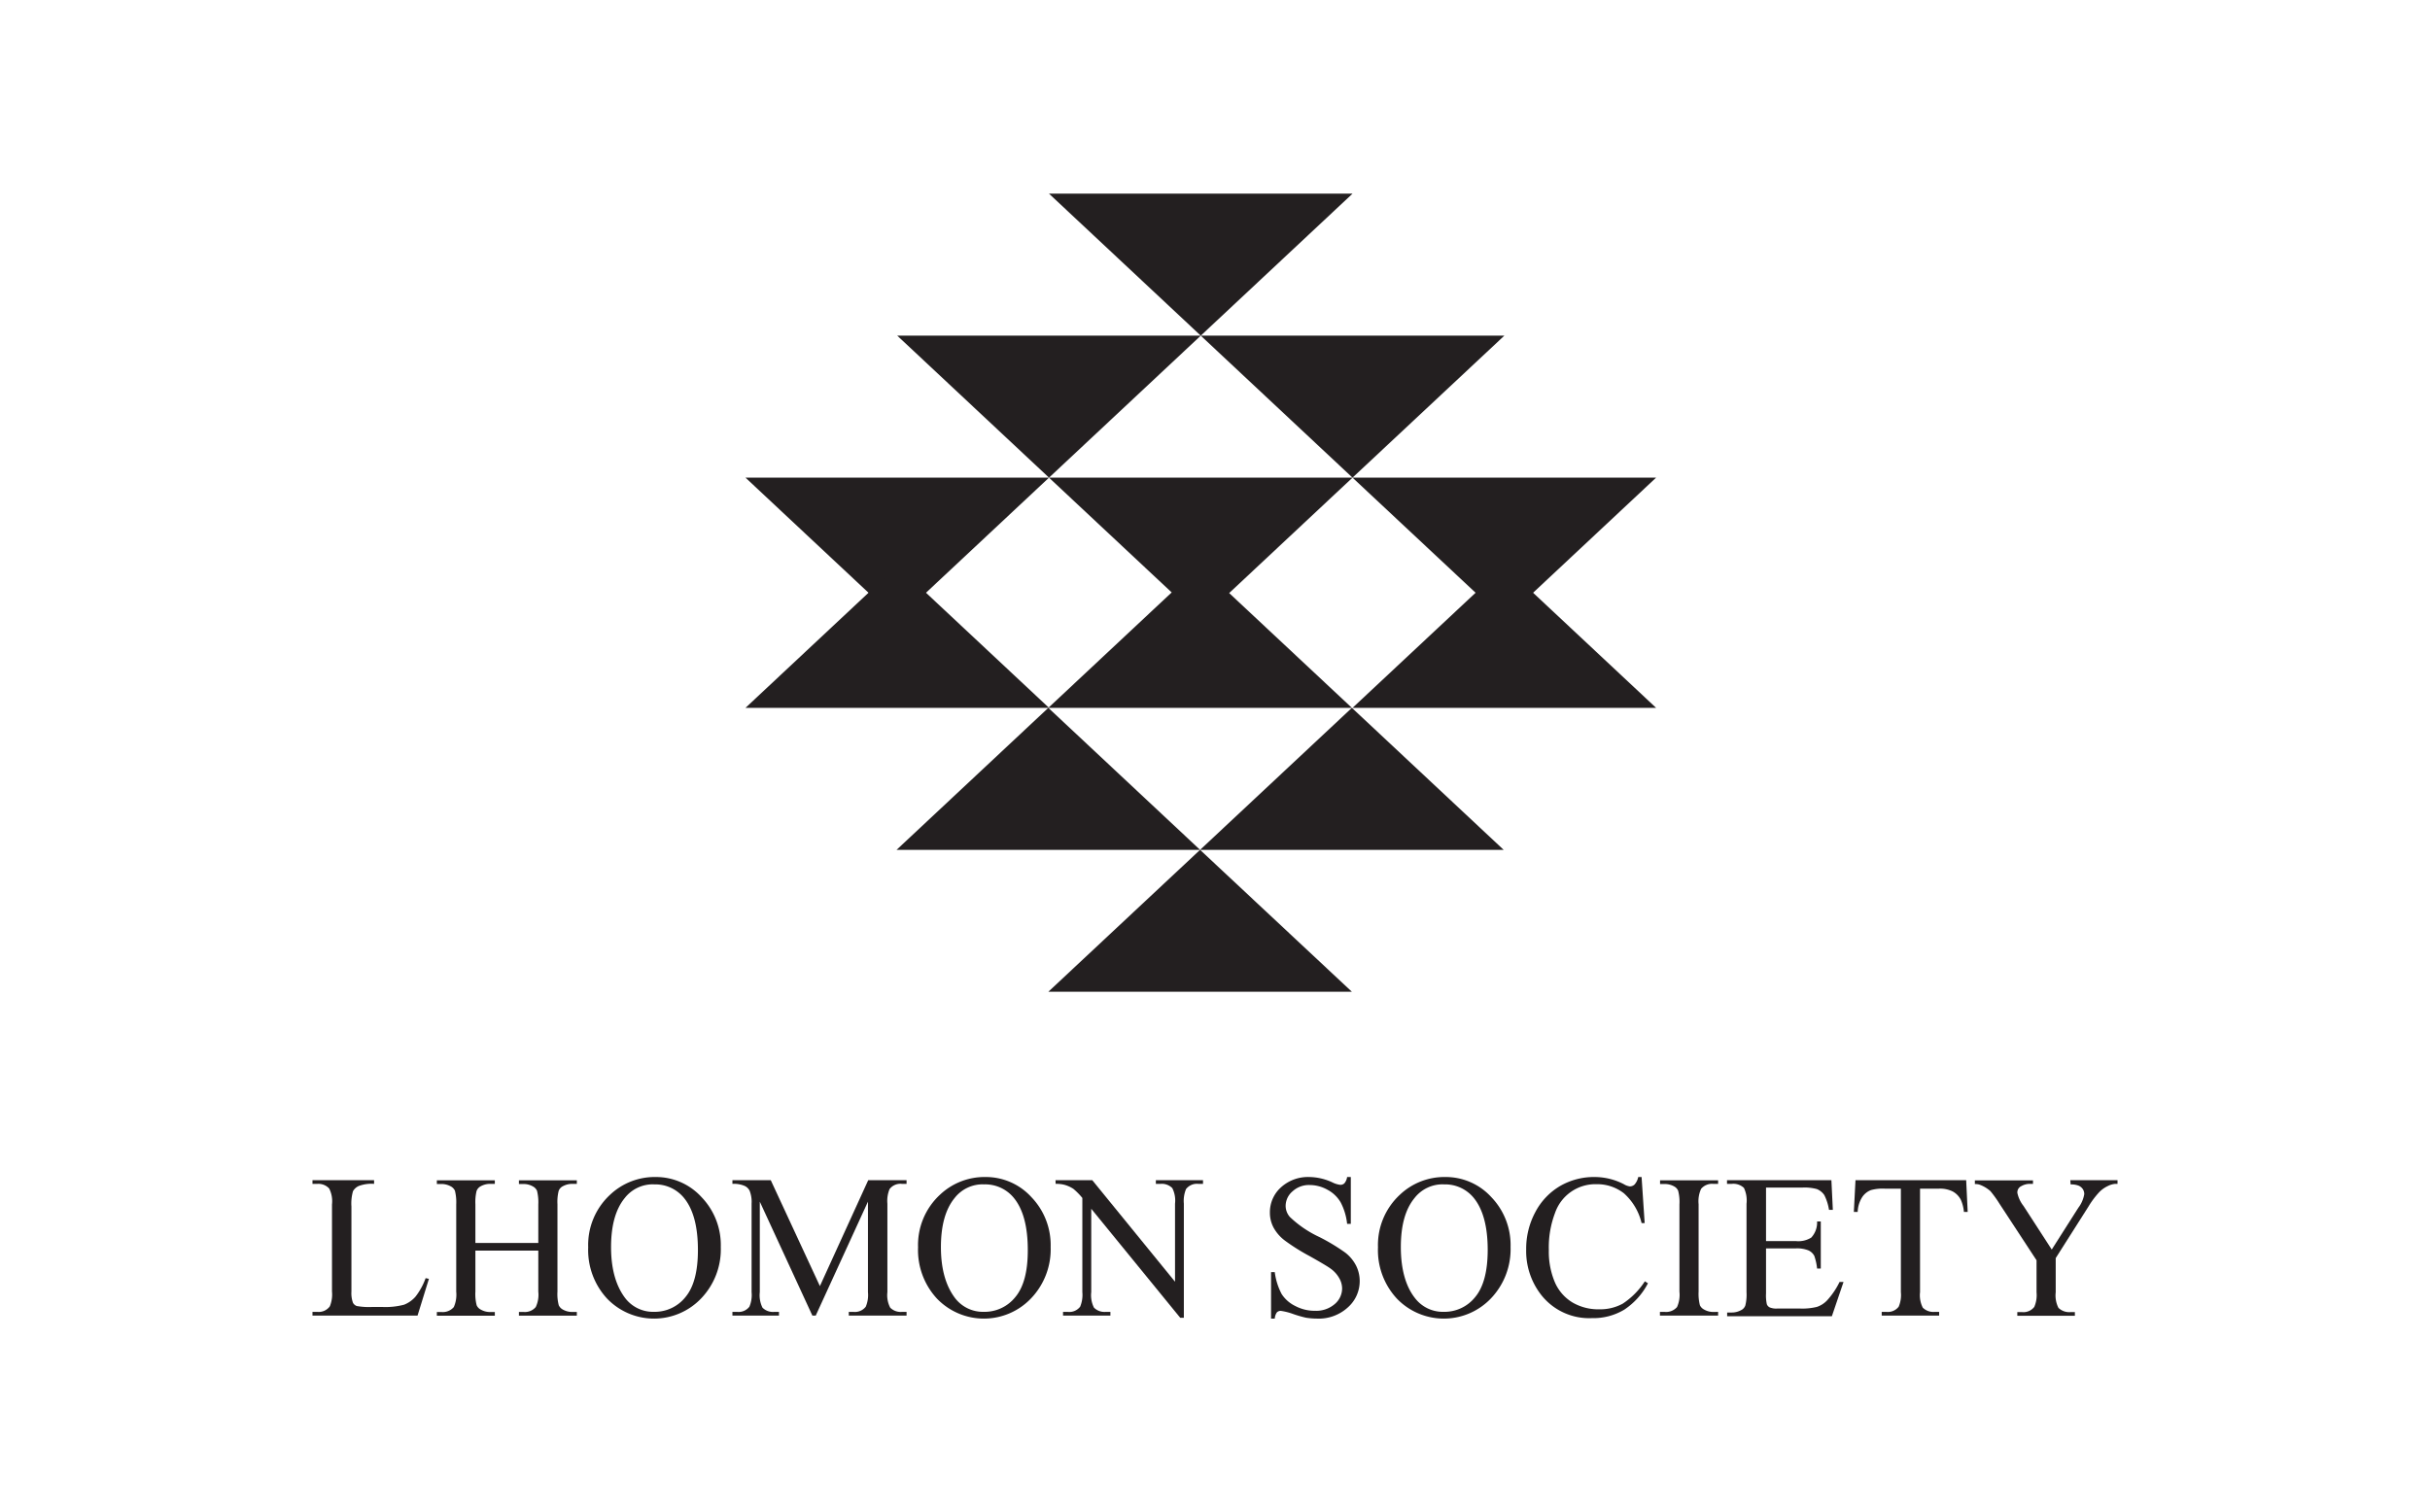
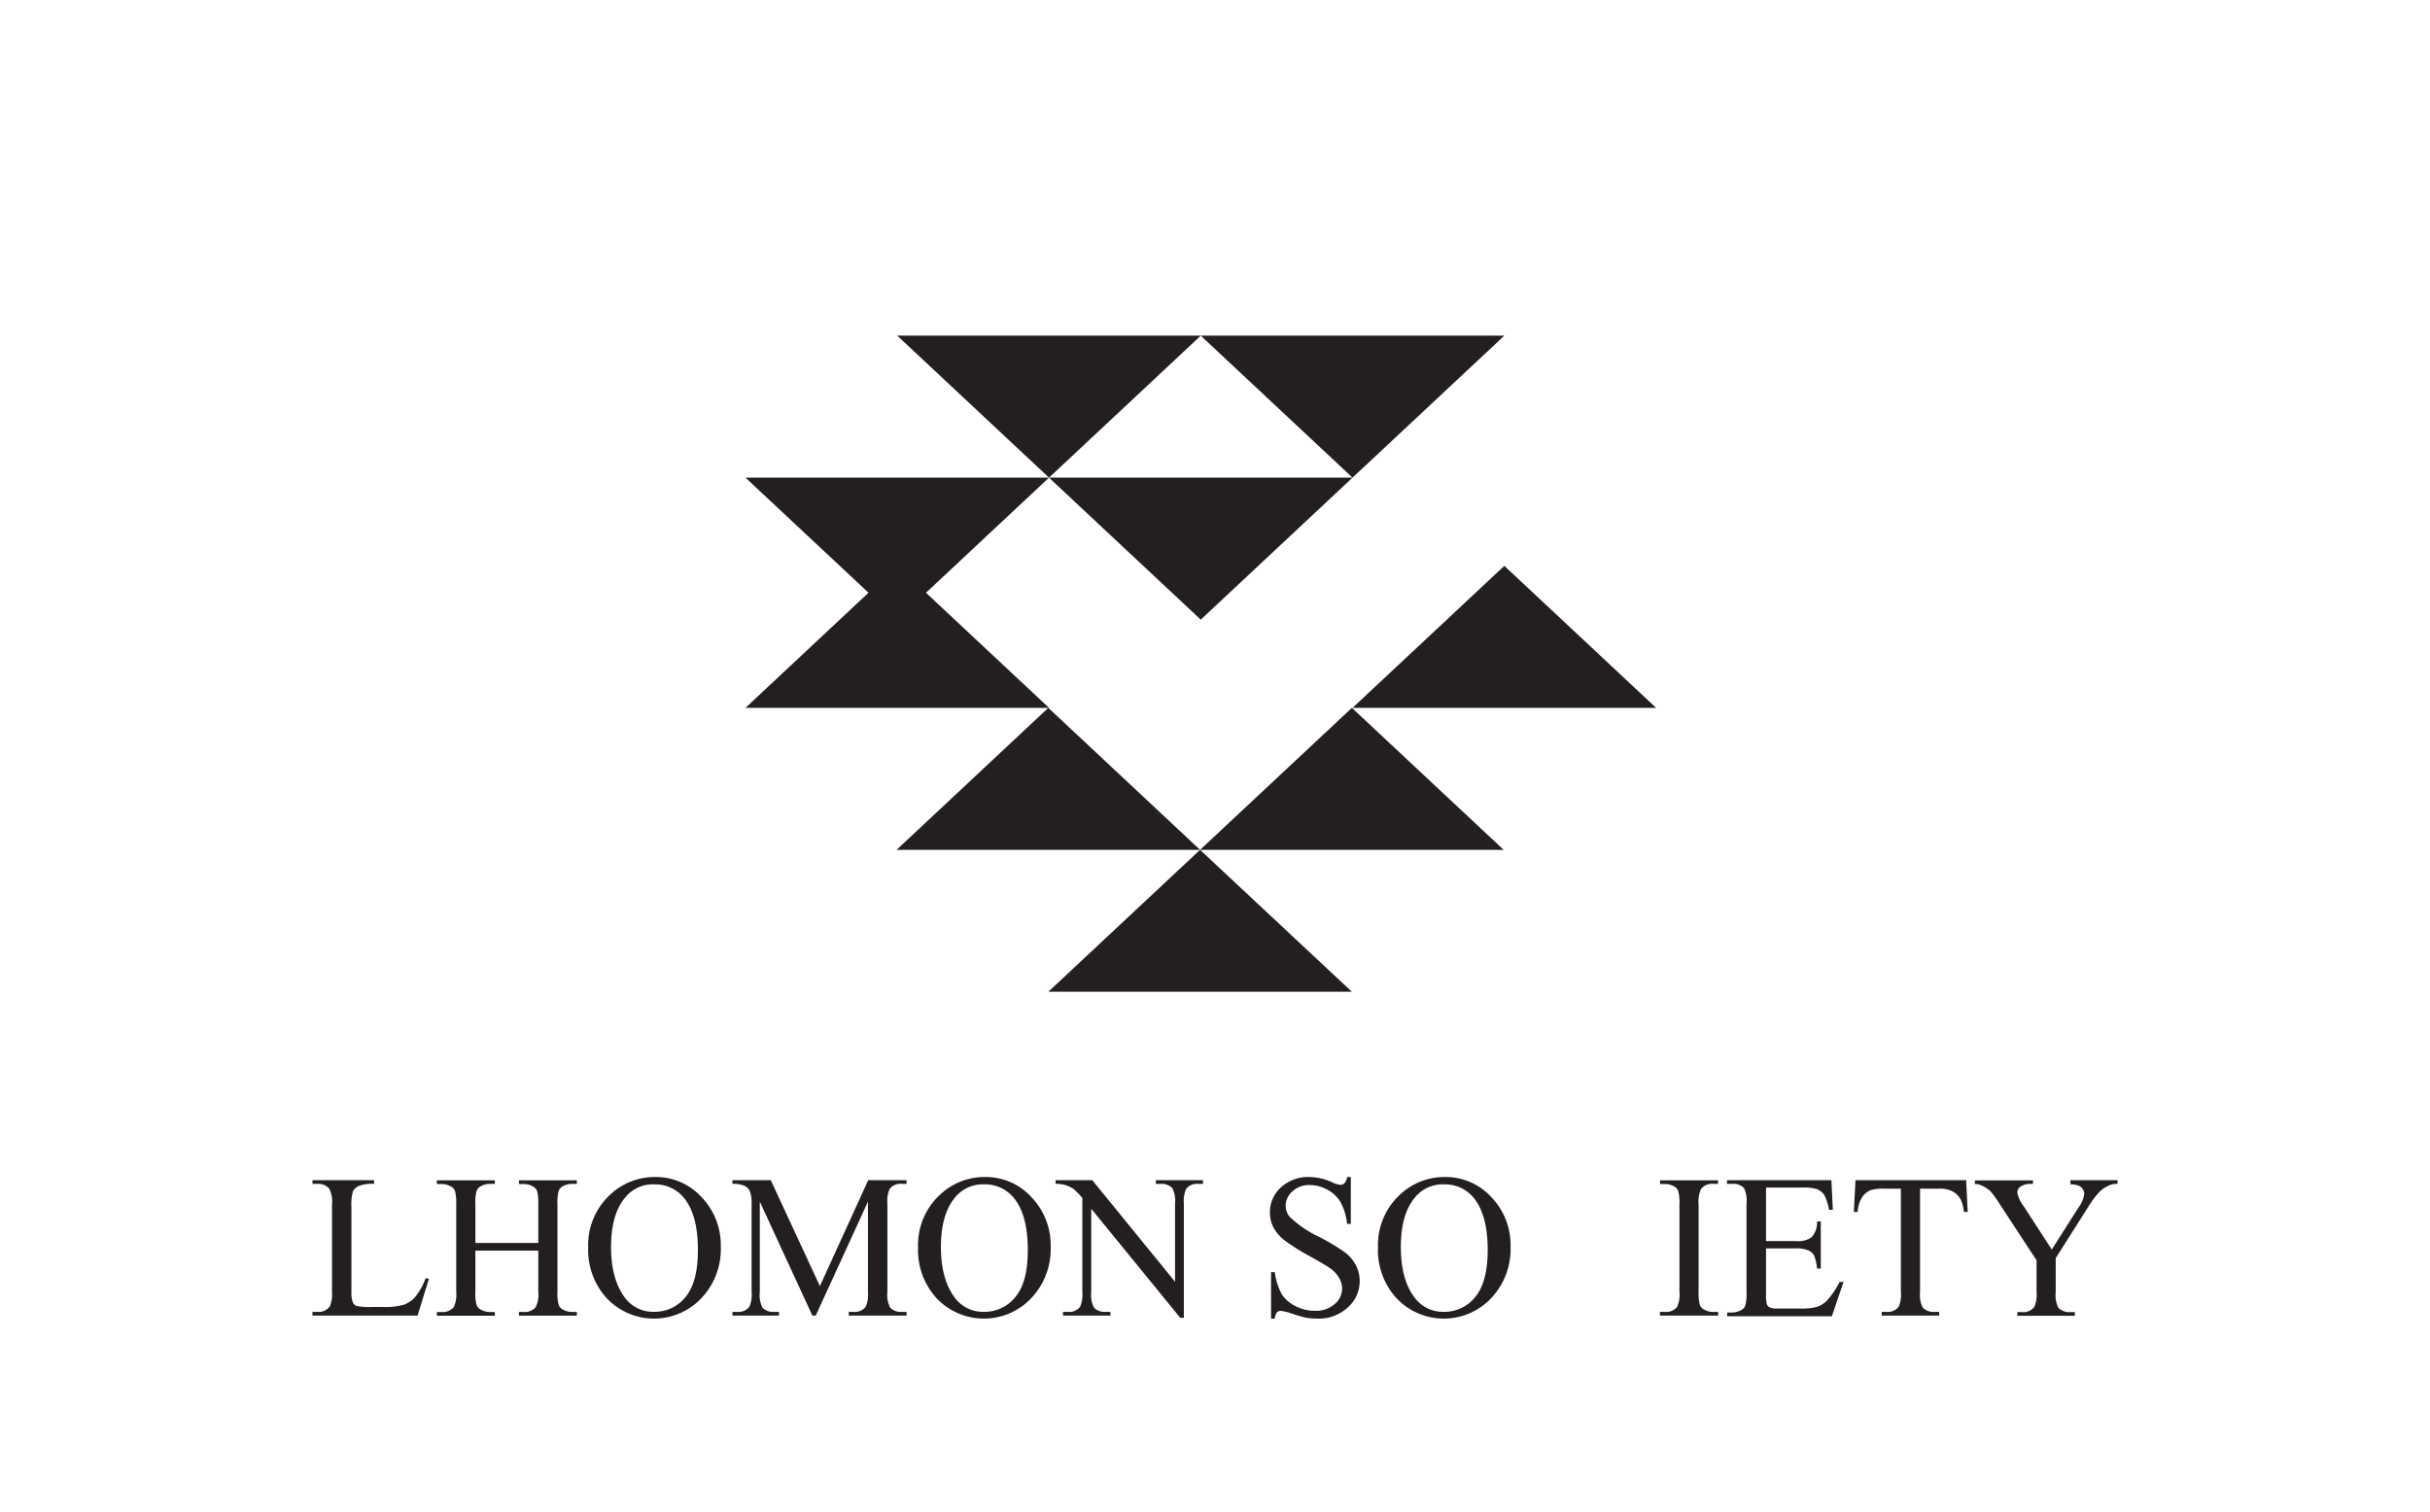
<svg xmlns="http://www.w3.org/2000/svg" id="Layer_4" data-name="Layer 4" viewBox="0 0 355 221">
  <defs>
    <style>.cls-1{fill:#231f20;}</style>
  </defs>
-   <polygon class="cls-1" points="175.42 49.05 153.25 28.3 197.59 28.3 175.42 49.05" />
  <polygon class="cls-1" points="197.59 69.8 175.42 49.05 219.77 49.05 197.59 69.8" />
-   <polygon class="cls-1" points="219.77 90.55 197.59 69.8 241.94 69.8 219.77 90.55" />
  <polygon class="cls-1" points="153.25 69.8 131.08 49.05 175.42 49.05 153.25 69.8" />
  <polygon class="cls-1" points="131.08 90.55 108.91 69.8 153.25 69.8 131.08 90.55" />
  <polygon class="cls-1" points="175.42 90.55 153.25 69.8 197.59 69.8 175.42 90.55" />
-   <polygon class="cls-1" points="175.32 82.69 153.15 103.44 197.5 103.44 175.32 82.69" />
  <polygon class="cls-1" points="131.08 82.69 108.91 103.44 153.25 103.44 131.08 82.69" />
  <polygon class="cls-1" points="153.15 103.44 130.98 124.19 175.32 124.19 153.15 103.44" />
  <polygon class="cls-1" points="197.5 103.44 175.32 124.19 219.67 124.19 197.5 103.44" />
  <polygon class="cls-1" points="175.32 124.19 153.15 144.93 197.5 144.93 175.32 124.19" />
  <polygon class="cls-1" points="219.77 82.69 197.59 103.44 241.94 103.44 219.77 82.69" />
  <path class="cls-1" d="M62.18,186.78l.48.1L61,192.25H45.65v-.54h.75a2,2,0,0,0,1.79-.82,4.61,4.61,0,0,0,.31-2.16V176a4.09,4.09,0,0,0-.41-2.32A2.13,2.13,0,0,0,46.4,173h-.75v-.54h9V173a5.32,5.32,0,0,0-2.21.3,1.8,1.8,0,0,0-.87.77,6.51,6.51,0,0,0-.23,2.23v12.43a4.13,4.13,0,0,0,.23,1.66,1.07,1.07,0,0,0,.54.46,10.19,10.19,0,0,0,2.28.14h1.44a10.65,10.65,0,0,0,3.2-.33,4.27,4.27,0,0,0,1.68-1.19A9.84,9.84,0,0,0,62.18,186.78Z" />
  <path class="cls-1" d="M69.45,181.64h9.19V176a6.86,6.86,0,0,0-.19-2,1.36,1.36,0,0,0-.61-.63,2.73,2.73,0,0,0-1.33-.35h-.7v-.54h8.46V173h-.7a2.83,2.83,0,0,0-1.33.34,1.22,1.22,0,0,0-.63.71,6.65,6.65,0,0,0-.17,1.93v12.76a6.44,6.44,0,0,0,.19,2,1.38,1.38,0,0,0,.6.63,2.76,2.76,0,0,0,1.34.35h.7v.54H75.81v-.54h.7a2.07,2.07,0,0,0,1.76-.72,4.2,4.2,0,0,0,.37-2.25v-6H69.45v6a6.44,6.44,0,0,0,.19,2,1.31,1.31,0,0,0,.61.63,2.73,2.73,0,0,0,1.33.35h.71v.54H63.82v-.54h.7A2.11,2.11,0,0,0,66.3,191a4.49,4.49,0,0,0,.35-2.25V176a6.86,6.86,0,0,0-.19-2,1.38,1.38,0,0,0-.6-.63,2.82,2.82,0,0,0-1.34-.35h-.7v-.54h8.47V173h-.71a2.83,2.83,0,0,0-1.33.34,1.29,1.29,0,0,0-.63.71,7,7,0,0,0-.17,1.93Z" />
  <path class="cls-1" d="M95.81,172a9,9,0,0,1,6.67,2.93,10.1,10.1,0,0,1,2.82,7.3,10.37,10.37,0,0,1-2.84,7.48,9.51,9.51,0,0,1-13.75.08,10.44,10.44,0,0,1-2.78-7.52,10,10,0,0,1,3.21-7.69A9.48,9.48,0,0,1,95.81,172Zm-.28,1.07a5.2,5.2,0,0,0-4.26,2q-2,2.44-2,7.17t2.07,7.46a5.13,5.13,0,0,0,4.21,2,5.74,5.74,0,0,0,4.6-2.17q1.81-2.18,1.81-6.86c0-3.38-.66-5.91-2-7.57A5.4,5.4,0,0,0,95.53,173.08Z" />
  <path class="cls-1" d="M118.68,192.25,111,175.6v13.22a4.07,4.07,0,0,0,.39,2.27,2.16,2.16,0,0,0,1.71.62h.7v.54H107v-.54h.7a2,2,0,0,0,1.78-.76,4.35,4.35,0,0,0,.32-2.13V175.89a4.42,4.42,0,0,0-.29-1.89,1.53,1.53,0,0,0-.75-.71A4,4,0,0,0,107,173v-.54h5.6l7.18,15.48,7.06-15.48h5.6V173h-.68a2,2,0,0,0-1.8.76,4.47,4.47,0,0,0-.32,2.13v12.93a3.93,3.93,0,0,0,.41,2.27,2.16,2.16,0,0,0,1.71.62h.68v.54H124v-.54h.7a2,2,0,0,0,1.78-.76,4.35,4.35,0,0,0,.32-2.13V175.6l-7.63,16.65Z" />
  <path class="cls-1" d="M144,172a9,9,0,0,1,6.67,2.93,10.1,10.1,0,0,1,2.82,7.3,10.37,10.37,0,0,1-2.84,7.48,9.51,9.51,0,0,1-13.75.08,10.44,10.44,0,0,1-2.78-7.52,10,10,0,0,1,3.21-7.69A9.48,9.48,0,0,1,144,172Zm-.28,1.07a5.2,5.2,0,0,0-4.26,2q-2,2.44-2,7.17t2.07,7.46a5.13,5.13,0,0,0,4.21,2,5.74,5.74,0,0,0,4.6-2.17q1.82-2.18,1.81-6.86c0-3.38-.66-5.91-2-7.57A5.4,5.4,0,0,0,143.67,173.08Z" />
  <path class="cls-1" d="M154.2,172.46h5.37l12.09,14.84V175.89a4,4,0,0,0-.4-2.27,2.16,2.16,0,0,0-1.71-.62h-.69v-.54h6.89V173h-.7a2,2,0,0,0-1.78.76,4.47,4.47,0,0,0-.32,2.13v16.68h-.53l-13-15.93v12.18a4,4,0,0,0,.4,2.27,2.17,2.17,0,0,0,1.7.62h.7v.54H155.3v-.54H156a2,2,0,0,0,1.8-.76,4.47,4.47,0,0,0,.32-2.13V175.06a9.58,9.58,0,0,0-1.31-1.33,4.7,4.7,0,0,0-1.3-.59,4.55,4.55,0,0,0-1.29-.14Z" />
  <path class="cls-1" d="M197.34,172v6.84h-.54a8.66,8.66,0,0,0-.94-3.13,4.85,4.85,0,0,0-1.93-1.85,5.36,5.36,0,0,0-2.6-.69,3.53,3.53,0,0,0-2.51.93,2.81,2.81,0,0,0-1,2.1,2.47,2.47,0,0,0,.63,1.65,16,16,0,0,0,4.3,2.92,28.82,28.82,0,0,1,3.78,2.28,5.63,5.63,0,0,1,1.57,1.88,5,5,0,0,1,.54,2.26,5.11,5.11,0,0,1-1.74,3.87,6.29,6.29,0,0,1-4.49,1.63,10.42,10.42,0,0,1-1.62-.13,16.89,16.89,0,0,1-1.87-.54,8.93,8.93,0,0,0-1.8-.46.78.78,0,0,0-.58.22,1.8,1.8,0,0,0-.31.91h-.54v-6.79h.54a9.45,9.45,0,0,0,1,3.19,4.91,4.91,0,0,0,2,1.76,6.06,6.06,0,0,0,2.9.7,4.14,4.14,0,0,0,2.88-1,3,3,0,0,0,1.06-2.28,3.06,3.06,0,0,0-.41-1.47,4.31,4.31,0,0,0-1.24-1.39c-.38-.29-1.42-.91-3.11-1.86a29.35,29.35,0,0,1-3.61-2.27,6,6,0,0,1-1.63-1.86,4.63,4.63,0,0,1-.55-2.25,4.87,4.87,0,0,1,1.63-3.67A5.86,5.86,0,0,1,191.3,172a8.29,8.29,0,0,1,3.34.78,3.52,3.52,0,0,0,1.15.36.82.82,0,0,0,.62-.23,1.81,1.81,0,0,0,.39-.91Z" />
  <path class="cls-1" d="M211.18,172a9,9,0,0,1,6.68,2.93,10.1,10.1,0,0,1,2.82,7.3,10.42,10.42,0,0,1-2.84,7.48,9.51,9.51,0,0,1-13.75.08,10.4,10.4,0,0,1-2.78-7.52,10,10,0,0,1,3.21-7.69A9.45,9.45,0,0,1,211.18,172Zm-.27,1.07a5.2,5.2,0,0,0-4.26,2c-1.34,1.63-2,4-2,7.17s.69,5.72,2.07,7.46a5.12,5.12,0,0,0,4.2,2,5.73,5.73,0,0,0,4.6-2.17q1.81-2.18,1.82-6.86c0-3.38-.67-5.91-2-7.57A5.39,5.39,0,0,0,210.91,173.08Z" />
-   <path class="cls-1" d="M239.82,172l.45,6.73h-.45a8.43,8.43,0,0,0-2.58-4.35,6.33,6.33,0,0,0-4-1.33,6.23,6.23,0,0,0-6.06,4.19,14.15,14.15,0,0,0-.91,5.44,11.42,11.42,0,0,0,.86,4.65,6.41,6.41,0,0,0,2.59,3,7.44,7.44,0,0,0,3.94,1,6.82,6.82,0,0,0,3.4-.82,11.18,11.18,0,0,0,3.24-3.27l.45.29a10.32,10.32,0,0,1-3.47,3.86,8.75,8.75,0,0,1-4.71,1.23,8.9,8.9,0,0,1-7.61-3.65,10.39,10.39,0,0,1-2-6.39,11.29,11.29,0,0,1,1.33-5.44,9.58,9.58,0,0,1,3.65-3.84A9.89,9.89,0,0,1,233,172a9.31,9.31,0,0,1,4.23,1.05,2.21,2.21,0,0,0,.87.32,1,1,0,0,0,.69-.27,2.37,2.37,0,0,0,.54-1.1Z" />
  <path class="cls-1" d="M251,191.71v.54H242.5v-.54h.7A2.1,2.1,0,0,0,245,191a4.37,4.37,0,0,0,.35-2.25V176a6.44,6.44,0,0,0-.19-2,1.31,1.31,0,0,0-.59-.63,2.83,2.83,0,0,0-1.35-.35h-.7v-.54H251V173h-.72a2.09,2.09,0,0,0-1.76.72,4.31,4.31,0,0,0-.37,2.25v12.77a6.78,6.78,0,0,0,.19,2,1.38,1.38,0,0,0,.62.63,2.69,2.69,0,0,0,1.32.35Z" />
  <path class="cls-1" d="M258,173.54v7.82h4.35a3.54,3.54,0,0,0,2.26-.51,3.25,3.25,0,0,0,.85-2.36H266v6.89h-.54a8,8,0,0,0-.41-1.86,1.82,1.82,0,0,0-.86-.8,4.48,4.48,0,0,0-1.84-.29H258V189a6,6,0,0,0,.12,1.6.89.89,0,0,0,.41.45,2.48,2.48,0,0,0,1.11.17h3.35a8.9,8.9,0,0,0,2.44-.24,3.61,3.61,0,0,0,1.46-.92,11.23,11.23,0,0,0,1.85-2.72h.58l-1.7,5H252.32v-.54h.7a2.83,2.83,0,0,0,1.33-.34,1.2,1.2,0,0,0,.63-.7,6.53,6.53,0,0,0,.17-1.91V175.91a4.26,4.26,0,0,0-.38-2.32A2.25,2.25,0,0,0,253,173h-.7v-.54h15.25l.21,4.34h-.56a7.28,7.28,0,0,0-.68-2.15,2.4,2.4,0,0,0-1.1-.89,6.82,6.82,0,0,0-2.06-.22Z" />
  <path class="cls-1" d="M287.24,172.46l.22,4.64h-.55a5.58,5.58,0,0,0-.44-1.75,2.88,2.88,0,0,0-1.2-1.24,4.16,4.16,0,0,0-2-.41H280.5v15.12a4,4,0,0,0,.4,2.27,2.19,2.19,0,0,0,1.71.62h.68v.54H274.9v-.54h.7a2,2,0,0,0,1.78-.76,4.35,4.35,0,0,0,.32-2.13V173.7h-2.37a6.44,6.44,0,0,0-2,.21,2.68,2.68,0,0,0-1.3,1.06,4.26,4.26,0,0,0-.64,2.13h-.56l.24-4.64Z" />
  <path class="cls-1" d="M302.45,172.46h6.9V173H309a3,3,0,0,0-1.11.34,4.21,4.21,0,0,0-1.33,1,12.75,12.75,0,0,0-1.47,2l-4.77,7.51v5a4,4,0,0,0,.4,2.27,2.27,2.27,0,0,0,1.76.62h.64v.54h-8.41v-.54h.7a2,2,0,0,0,1.78-.76,4.31,4.31,0,0,0,.33-2.13v-4.68l-5.43-8.29a16.53,16.53,0,0,0-1.31-1.82,4.94,4.94,0,0,0-1.42-.88,1.9,1.9,0,0,0-.85-.15v-.54H297V173h-.44a2.47,2.47,0,0,0-1.26.33,1,1,0,0,0-.58,1,4.63,4.63,0,0,0,.89,1.89l4.13,6.38,3.88-6.1a4.49,4.49,0,0,0,.87-2,1.3,1.3,0,0,0-.21-.73,1.42,1.42,0,0,0-.6-.5,3,3,0,0,0-1.18-.19Z" />
</svg>